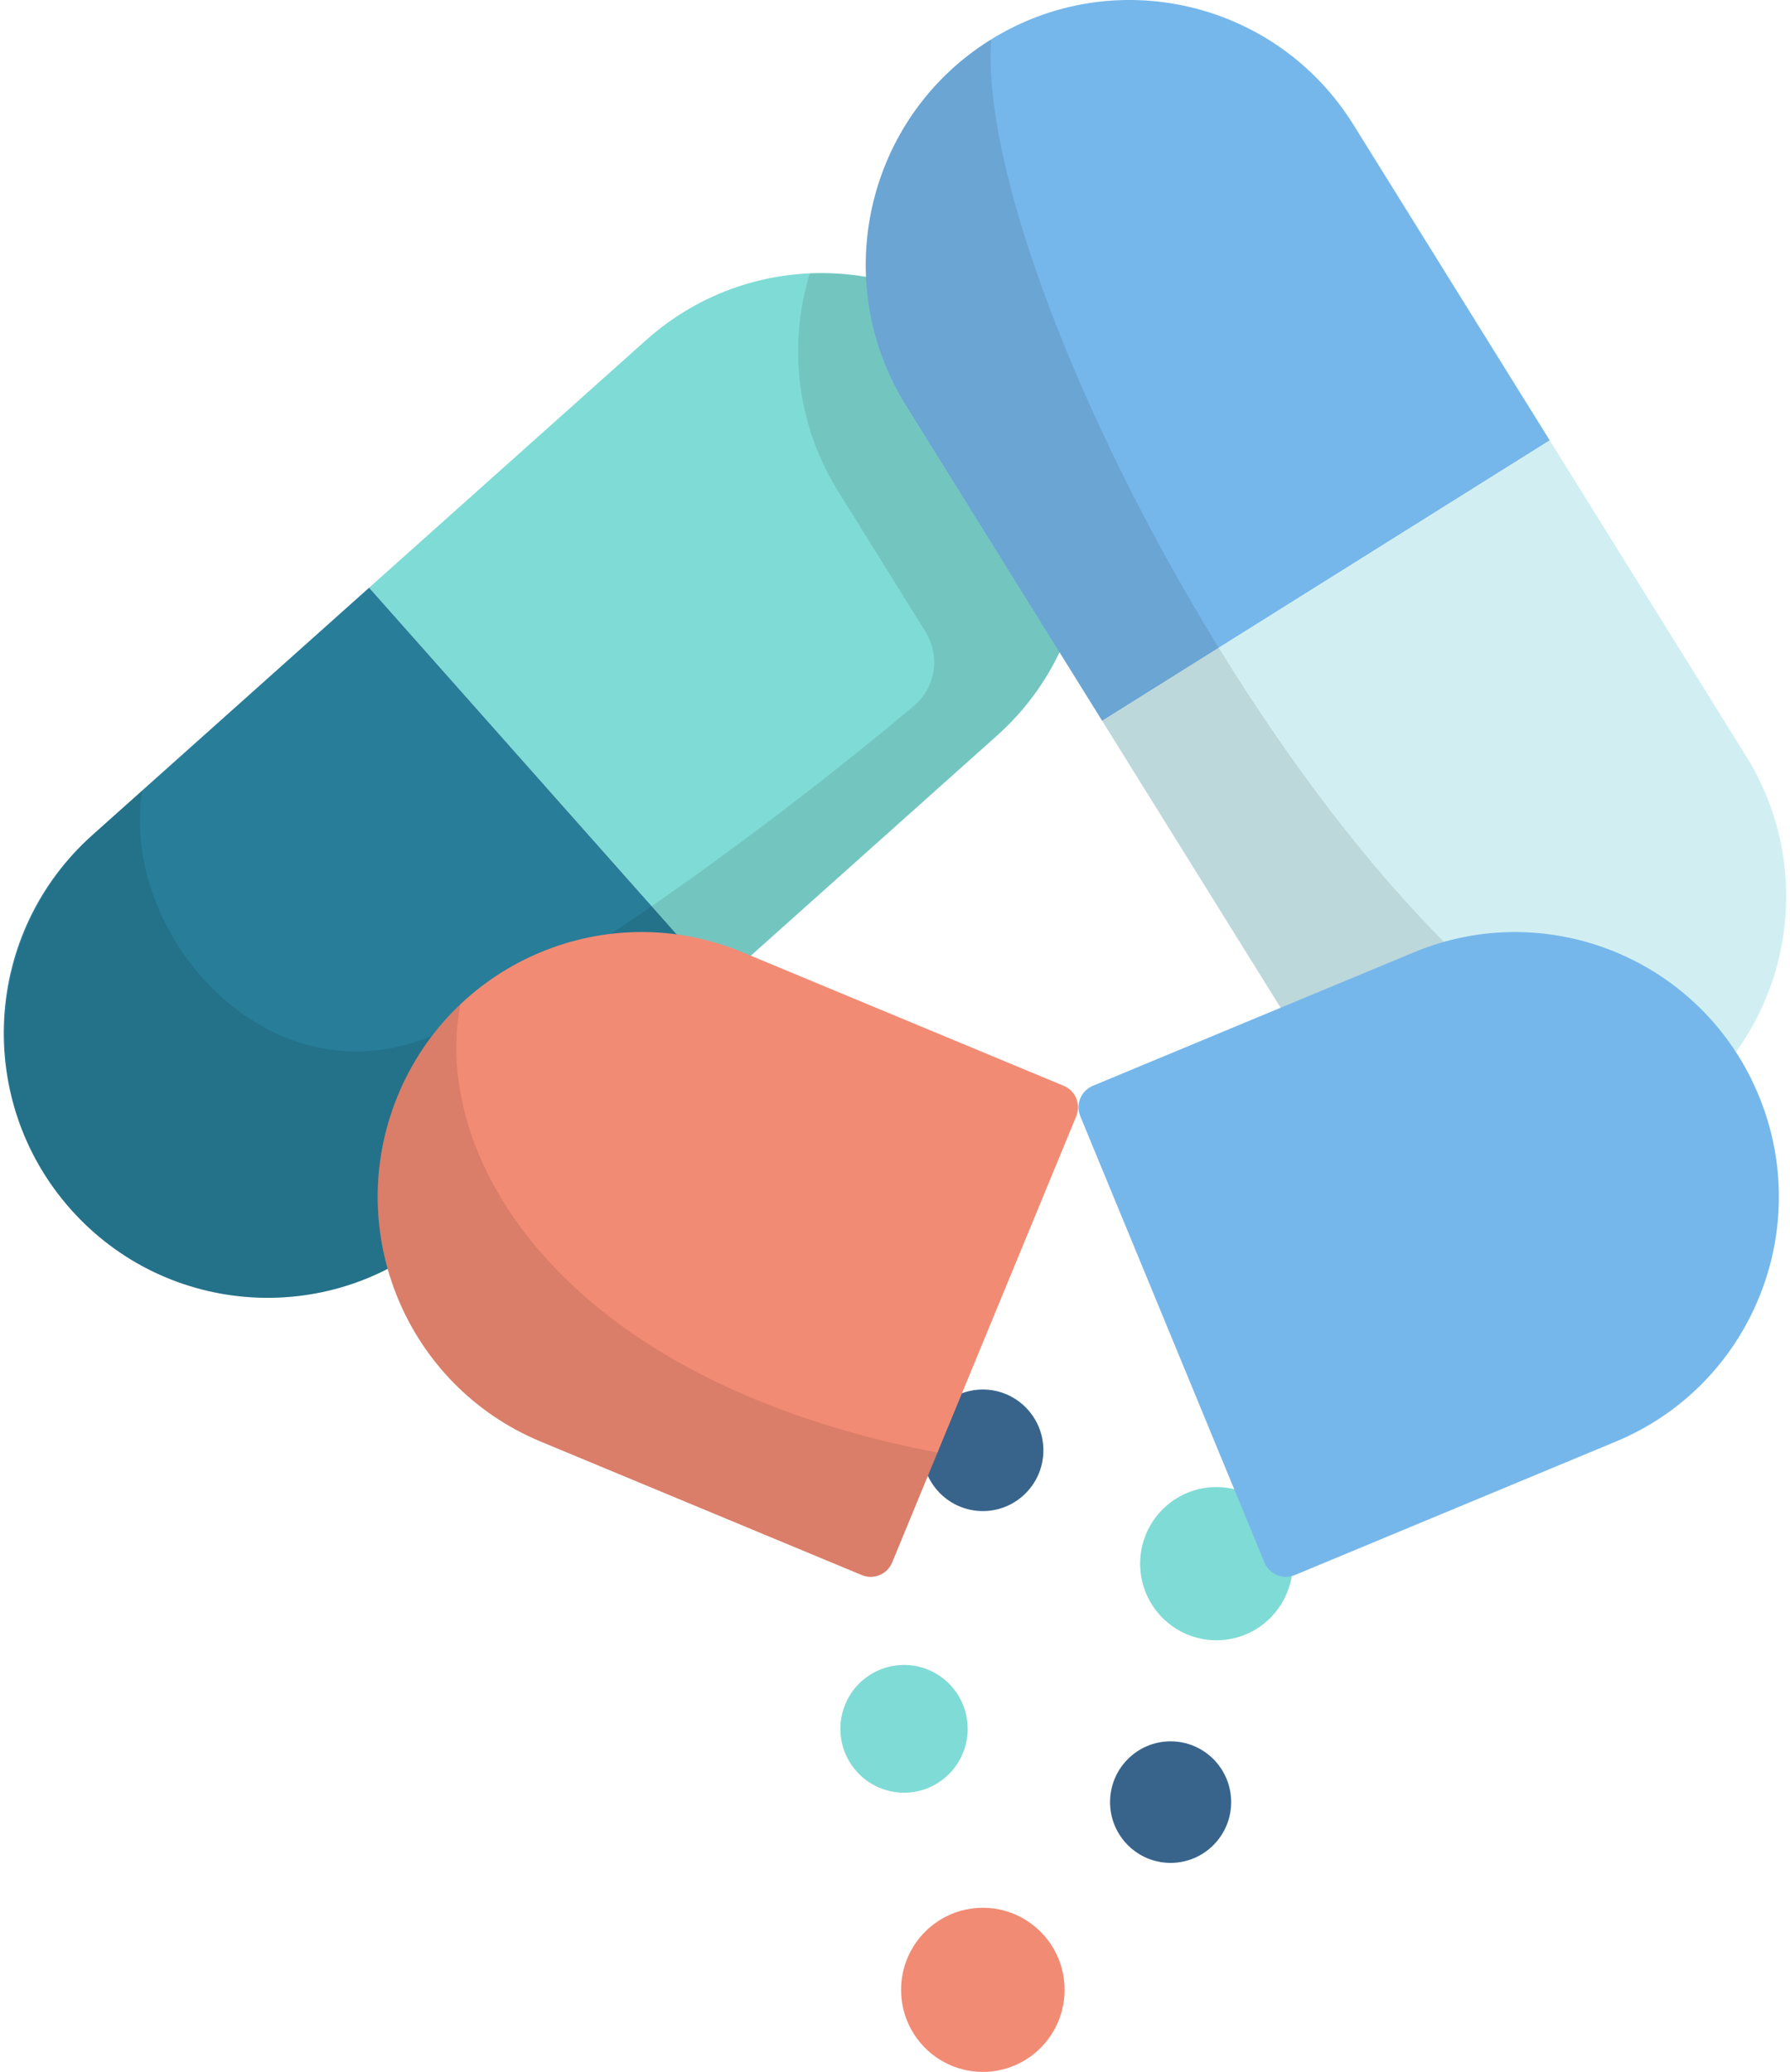
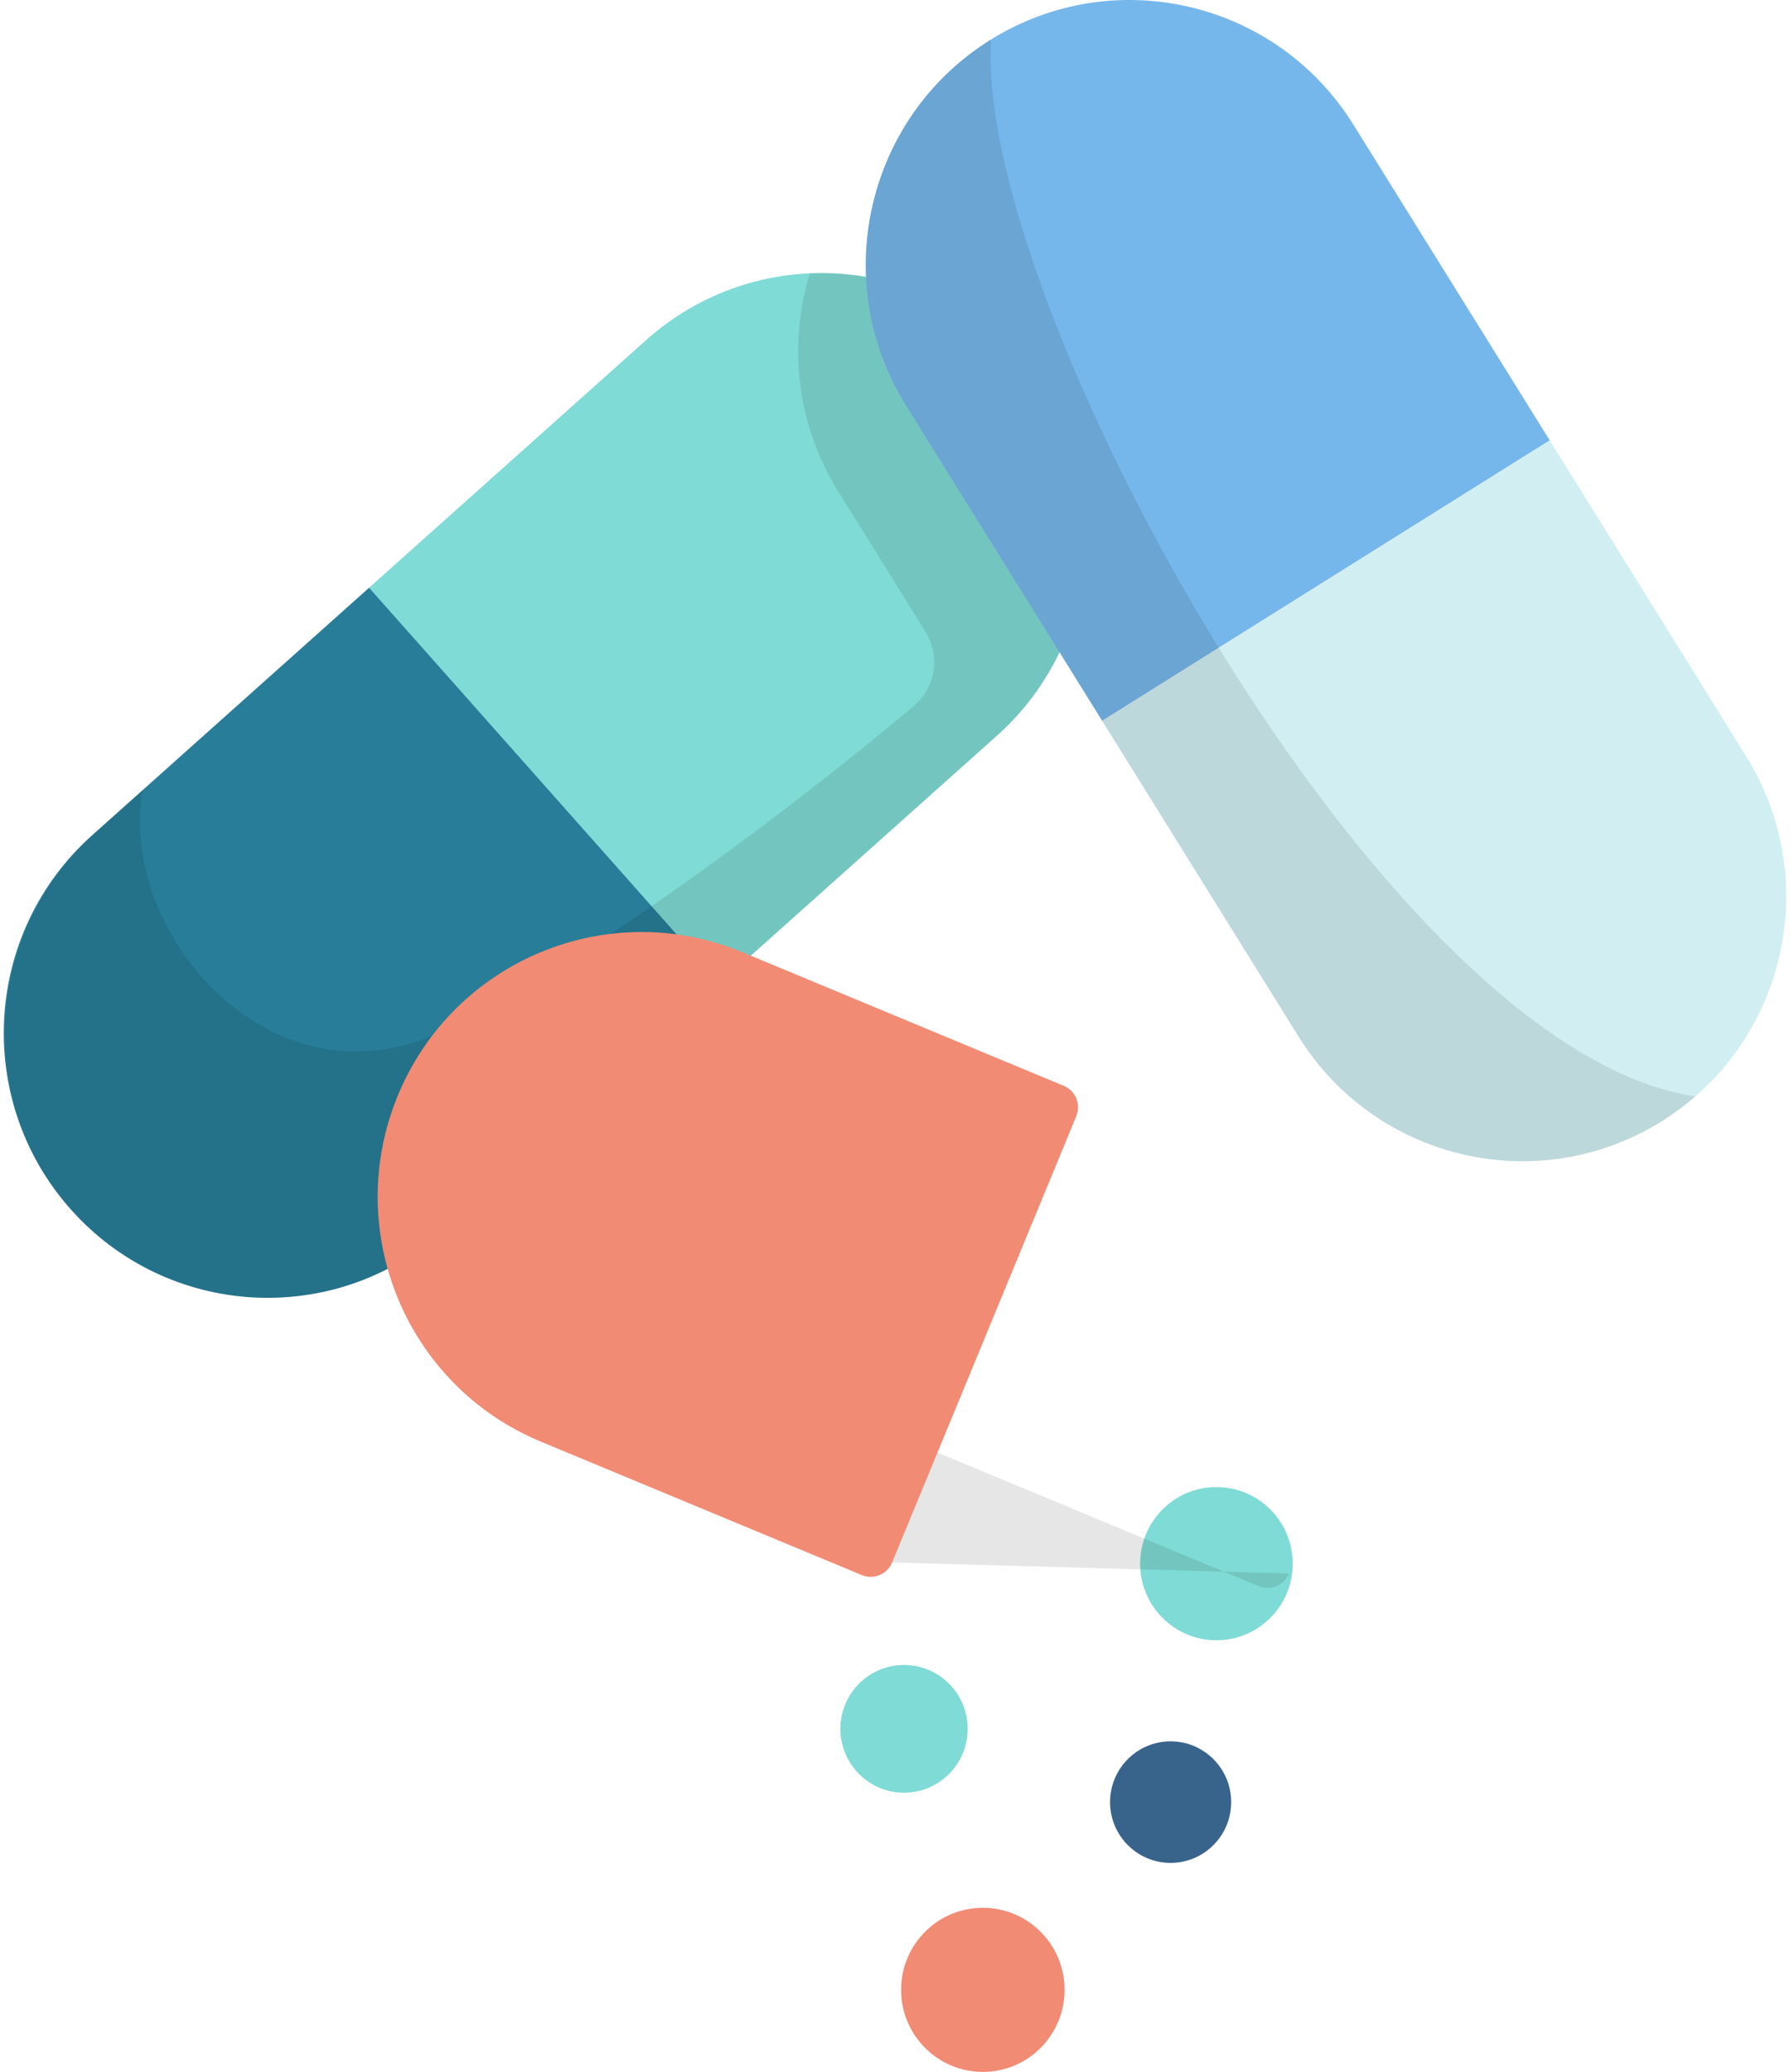
<svg xmlns="http://www.w3.org/2000/svg" width="70" height="81" viewBox="0 0 70 81">
  <g fill="none" fill-rule="evenodd">
    <g fill-rule="nonzero">
      <g transform="translate(-1079 -2575) translate(1079 2575)">
        <ellipse cx="35.353" cy="67.588" fill="#7FDBD5" rx="2.489" ry="2.497" />
        <g fill="#38648C" transform="translate(35.946 54.264)">
          <ellipse cx="9.832" cy="16.189" rx="2.368" ry="2.376" />
-           <ellipse cx="2.489" cy="2.435" rx="2.368" ry="2.376" />
        </g>
        <ellipse cx="47.57" cy="61.131" fill="#7FDBD5" rx="2.984" ry="2.995" />
        <ellipse cx="38.435" cy="77.792" fill="#F28B74" rx="3.197" ry="3.208" />
        <path fill="#7FDBD5" d="M25.266 13.297l-10.831 9.679 13.722 15.462 10.831-9.679c4.255-3.802 4.633-10.346.843-14.615-3.789-4.27-10.31-4.65-14.565-.847z" />
        <path fill="#287D99" d="M3.603 32.655l10.832-9.679 13.722 15.462-10.832 9.68C13.07 51.918 6.55 51.54 2.76 47.27-1.03 43-.652 36.457 3.603 32.655z" />
        <path fill="#000" d="M39.831 14.144c-2.146-2.42-5.17-3.588-8.162-3.457-.846 2.768-.54 5.874 1.108 8.522l3.416 5.49c.588.947.395 2.186-.458 2.902-6.391 5.358-14.566 11.141-18.84 12.899-6.539 2.688-12.251-4.113-11.329-9.599l-1.848 1.651C-.516 36.336-1.046 42.87 2.67 47.167c3.776 4.367 10.367 4.783 14.656.95L38.988 28.76c4.255-3.802 4.633-10.346.843-14.615z" opacity=".1" />
        <path fill="#76B7EB" d="M35.422 15.836l7.68 12.345 17.503-10.964-7.68-12.346C49.906.021 43.542-1.456 38.71 1.572s-6.305 9.414-3.288 14.264z" />
        <path fill="#D1EFF2" d="M50.783 40.527l-7.68-12.346 17.502-10.964 7.68 12.346c3.018 4.85 1.546 11.236-3.287 14.263-4.833 3.028-11.197 1.55-14.215-3.3z" />
        <path fill="#000" d="M64.998 43.826c.464-.29.897-.613 1.298-.962C54.032 41.056 38.043 11.677 38.764 1.54l-.054.032c-4.833 3.028-6.305 9.414-3.288 14.264l15.361 24.69c3.018 4.85 9.382 6.328 14.215 3.3z" opacity=".1" />
        <path fill="#F28B74" d="M21.14 56.356l12.562 5.221c.463.193.994-.028 1.186-.493l7.2-17.445c.193-.465-.027-.998-.49-1.19l-12.561-5.221c-5.264-2.188-11.3.32-13.48 5.602-2.18 5.283.32 11.338 5.584 13.526z" />
-         <path fill="#000" d="M34.888 61.084l1.773-4.296c-14.835-2.833-19.816-11.631-18.655-17.522-1.027.972-1.873 2.17-2.448 3.564-2.18 5.283.319 11.338 5.583 13.526l12.56 5.221c.464.193.995-.028 1.187-.493z" opacity=".1" />
-         <path fill="#76B7EB" d="M63.194 56.356l-12.56 5.221c-.464.193-.995-.028-1.187-.493l-7.201-17.445c-.192-.465.028-.998.491-1.19l12.561-5.221c5.264-2.188 11.299.32 13.48 5.602 2.18 5.283-.32 11.338-5.584 13.526z" />
+         <path fill="#000" d="M34.888 61.084l1.773-4.296l12.56 5.221c.464.193.995-.028 1.187-.493z" opacity=".1" />
      </g>
    </g>
  </g>
</svg>